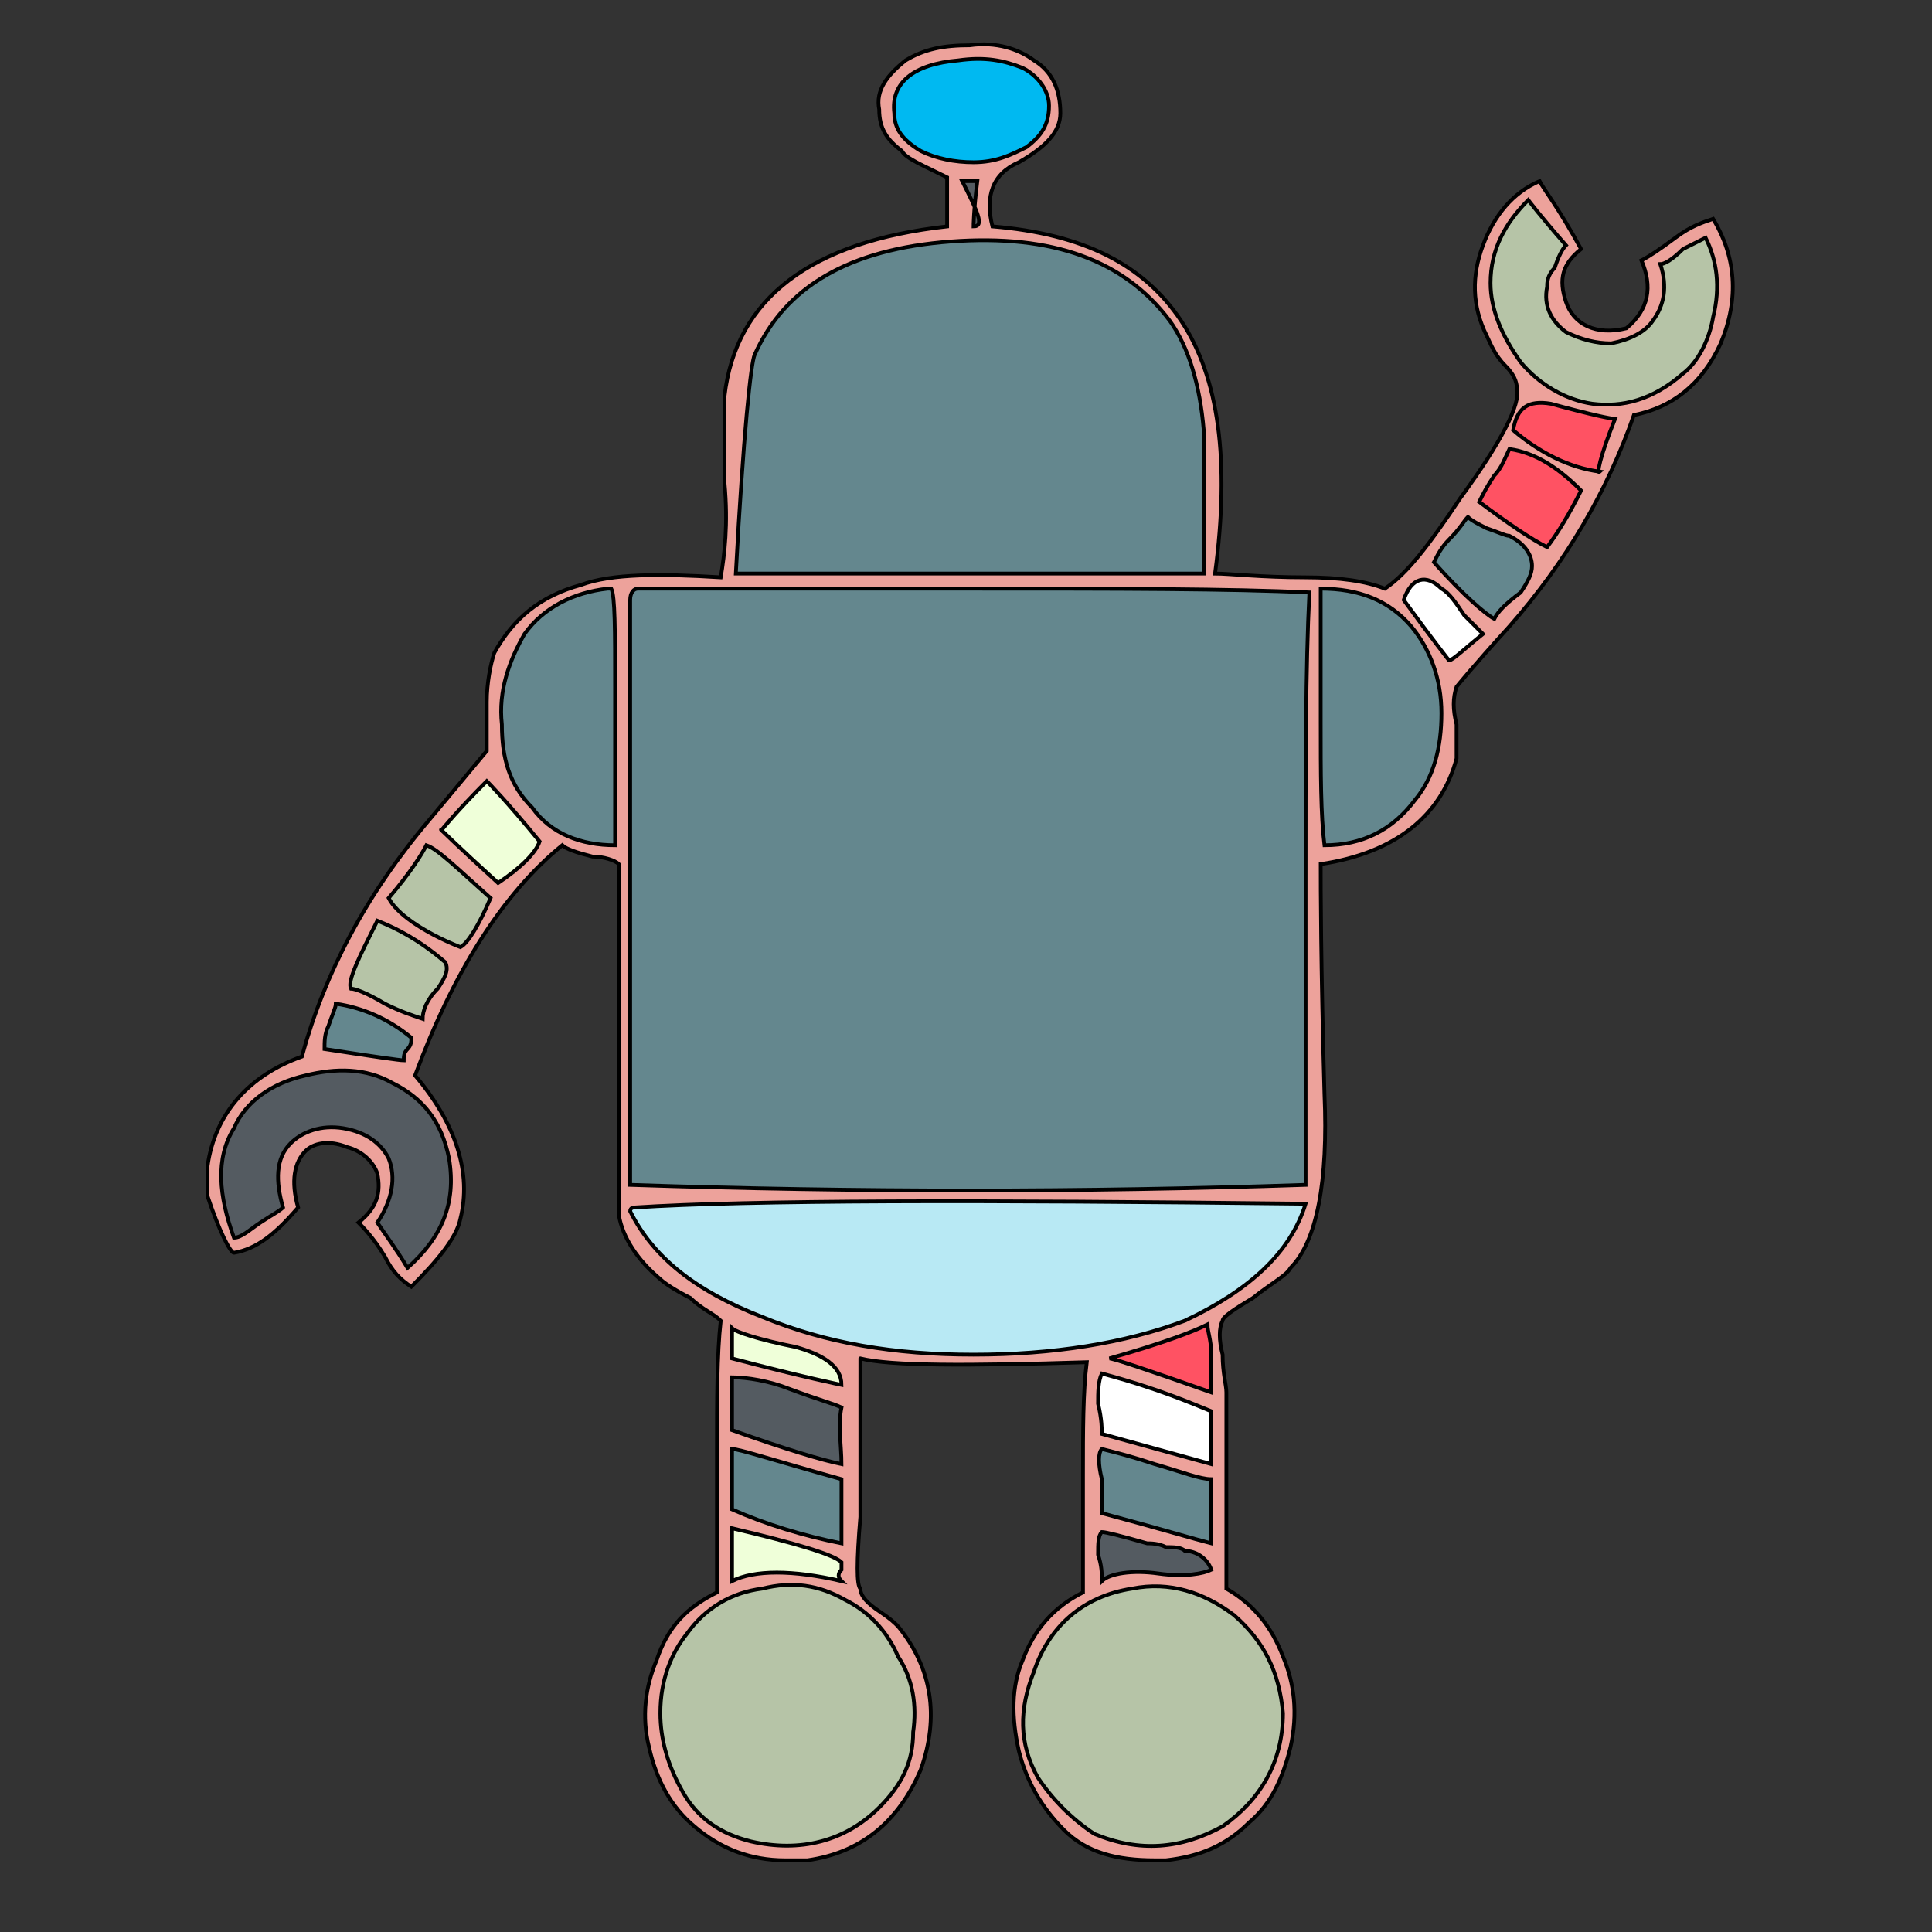
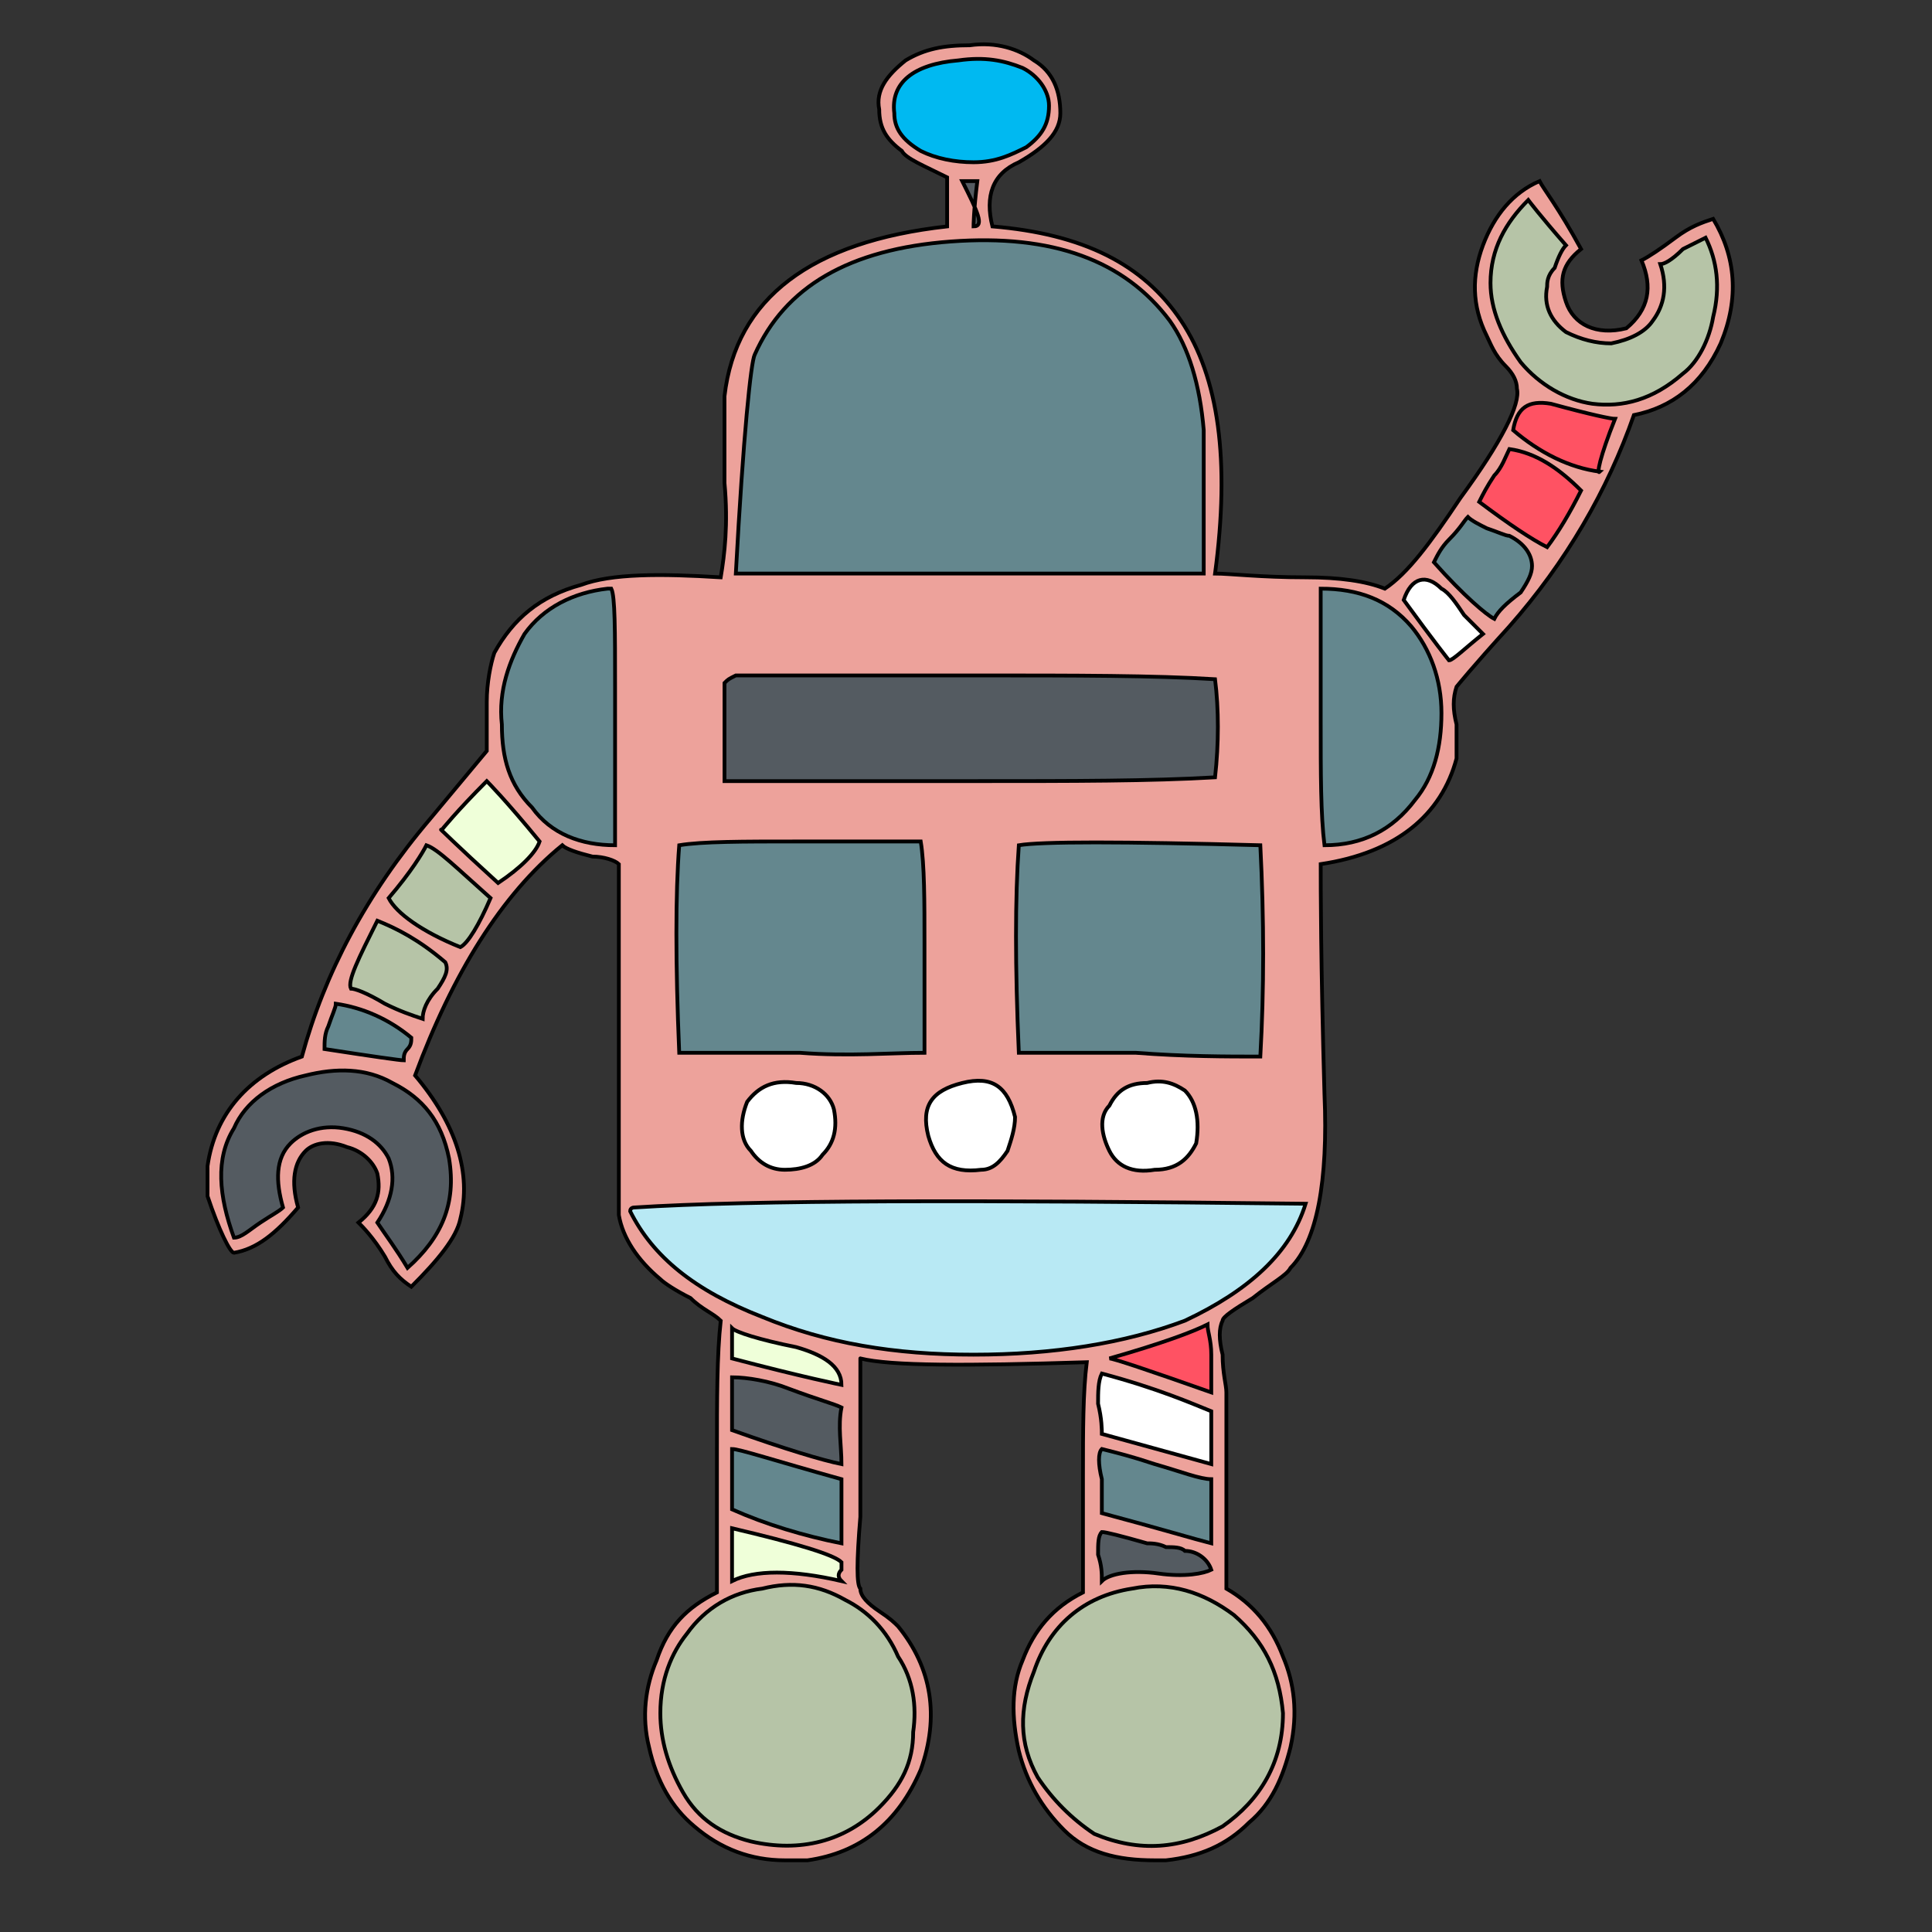
<svg xmlns="http://www.w3.org/2000/svg" id="th_rob_robot-22" width="100%" height="100%" version="1.1" preserveAspectRatio="xMidYMin slice" data-uid="rob_robot-22" data-keyword="rob_robot-22" viewBox="0 0 512 512" data-colors="[&quot;#eda29b&quot;,&quot;#00b9f1&quot;,&quot;#3e4347&quot;,&quot;#eda29b&quot;,&quot;#b8e9f4&quot;,&quot;#eda29b&quot;,&quot;#eceff1&quot;,&quot;#ce453e&quot;,&quot;#b8e9f4&quot;,&quot;#efffd9&quot;,&quot;#e06055&quot;,&quot;#b8e9f4&quot;,&quot;#e06055&quot;,&quot;#545b61&quot;,&quot;#00b9f1&quot;,&quot;#eceff1&quot;,&quot;#00b9f1&quot;,&quot;#ffffff&quot;,&quot;#b6c4a7&quot;,&quot;#00b9f1&quot;,&quot;#b6c4a7&quot;,&quot;#3e4347&quot;,&quot;#00b9f1&quot;,&quot;#ff5263&quot;,&quot;#00b9f1&quot;,&quot;#ffffff&quot;,&quot;#eda29b&quot;,&quot;#3e4347&quot;,&quot;#efffd9&quot;,&quot;#ff5263&quot;,&quot;#3e4347&quot;,&quot;#545b61&quot;,&quot;#e06055&quot;,&quot;#3e4347&quot;,&quot;#b6c4a7&quot;,&quot;#b8e9f4&quot;,&quot;#e06055&quot;,&quot;#ffffff&quot;,&quot;#545b61&quot;,&quot;#eceff1&quot;,&quot;#e06055&quot;,&quot;#b8e9f4&quot;,&quot;#eceff1&quot;,&quot;#3e4347&quot;,&quot;#ce453e&quot;,&quot;#b6c4a7&quot;,&quot;#e06055&quot;,&quot;#b8e9f4&quot;,&quot;#00b9f1&quot;,&quot;#b8e9f4&quot;,&quot;#efffd9&quot;,&quot;#b6c4a7&quot;,&quot;#ff5263&quot;,&quot;#ff5263&quot;,&quot;#64878e&quot;,&quot;#ffffff&quot;,&quot;#00b9f1&quot;,&quot;#00b9f1&quot;,&quot;#b8e9f4&quot;,&quot;#b6c4a7&quot;,&quot;#545b61&quot;,&quot;#ffffff&quot;,&quot;#ff5263&quot;,&quot;#b6c4a7&quot;,&quot;#efffd9&quot;,&quot;#e06055&quot;,&quot;#efffd9&quot;,&quot;#545b61&quot;,&quot;#00b9f1&quot;,&quot;#64878e&quot;,&quot;#545b61&quot;,&quot;#00b9f1&quot;,&quot;#ce453e&quot;,&quot;#efffd9&quot;,&quot;#b6c4a7&quot;,&quot;#e06055&quot;,&quot;#545b61&quot;,&quot;#64878e&quot;]">
  <rect x="0" y="0" width="512" height="512" fill="#333333" stroke="none" />
  <path id="th_rob_robot-22_77" d="M444 63C440 66 437 68 435 69C438 76 437 82 431 87C423 89 417 86 415 80C413 74 414 70 419 66C413 55 409 50 408 48C401 51 396 57 393 65C390 73 390 81 394 89C395 91 396 94 399 97C401 99 402 101 402 103C403 107 398 117 387 132C379 144 373 152 367 156C362 154 355 153 346 153C334 153 326 152 322 152C326 122 323 100 313 85C303 70 287 62 263 60C261 52 263 46 270 43C277 39 281 35 281 30C281 24 279 19 274 16C270 13 264 11 257 12C250 12 245 13 240 16C235 20 232 24 233 29C233 34 235 37 239 40C240 42 245 44 251 47L251 60C215 64 195 79 192 105C192 109 192 117 192 128C193 139 192 147 191 153C175 152 162 152 154 155C143 158 136 164 131 173C130 176 129 181 129 186C129 192 129 196 129 199C129 199 124 205 114 217C97 237 86 258 80 280C66 285 57 295 55 309L55 317C58 326 61 332 62 332C68 331 73 327 79 320C77 313 78 308 81 305C83 303 87 302 92 304C96 305 99 308 100 311C101 316 100 320 95 324C96 325 99 328 102 333C104 337 106 339 109 341C116 334 121 328 122 323C125 311 121 298 110 285C120 258 133 237 149 224C150 225 153 226 157 227C160 227 163 228 164 229L164 322C165 328 169 334 175 339C176 340 179 342 183 344C186 347 189 348 191 350C190 359 190 371 190 385C190 404 190 416 190 422C182 426 177 431 174 440C171 447 170 455 172 463C174 472 178 479 184 484C191 490 199 493 208 493L214 493C228 491 238 483 244 469C249 455 247 442 238 431C237 430 236 429 233 427C230 425 228 423 228 421C227 420 227 414 228 402C228 373 228 359 228 360C236 362 256 362 288 361C287 369 287 379 287 391C287 406 287 416 287 422C279 426 274 432 271 440C268 447 268 455 270 464C272 472 276 479 282 485C288 491 296 493 306 493L309 493C318 492 325 489 331 483C337 478 340 471 342 463C344 454 343 446 340 439C337 431 332 425 325 421C325 413 325 396 325 369C325 367 324 364 324 359C323 355 323 352 324 350C324 349 327 347 332 344C337 340 341 338 342 336C349 329 352 313 351 290C350 255 350 235 350 229C370 226 382 216 386 201C386 199 386 196 386 192C385 188 385 185 386 182C386 182 390 177 400 166C415 149 426 130 433 110C443 108 451 102 456 91C461 79 460 68 454 58C451 59 448 60 444 63Z " fill-rule="evenodd" fill="#eda29b" stroke-width="1" stroke="#000000" />
  <path id="th_rob_robot-22_0" d="M302 456C304 457 306 457 309 457L309 453C304 453 302 453 302 453Z " fill-rule="evenodd" fill="#00b9f1" stroke-width="1" stroke="#000000" />
-   <path id="th_rob_robot-22_1" d="M205 456C210 459 213 458 213 453C209 452 206 452 205 453Z " fill-rule="evenodd" fill="#3e4347" stroke-width="1" stroke="#000000" />
+   <path id="th_rob_robot-22_1" d="M205 456C210 459 213 458 213 453Z " fill-rule="evenodd" fill="#3e4347" stroke-width="1" stroke="#000000" />
  <path id="th_rob_robot-22_2" d="M295 456C295 450 297 447 303 445C307 444 310 444 313 446C315 448 316 451 316 454C316 457 315 460 313 462C311 465 308 466 304 466C299 465 296 462 295 456Z " fill-rule="evenodd" fill="#ffffff" stroke-width="1" stroke="#000000" />
  <path id="th_rob_robot-22_3" d="M290 454C290 463 294 469 303 470C312 471 318 468 321 461C323 454 322 449 318 445C313 440 308 439 303 440C295 442 290 446 290 454Z " fill-rule="evenodd" fill="#ce453e" stroke-width="1" stroke="#000000" />
  <path id="th_rob_robot-22_4" d="M198 458C196 451 199 447 206 445C214 443 218 446 219 453C220 460 217 465 211 466C205 467 200 464 198 458Z " fill-rule="evenodd" fill="#ffffff" stroke-width="1" stroke="#000000" />
  <path id="th_rob_robot-22_5" d="M193 453C192 459 194 463 197 466C200 469 203 470 208 470C212 470 216 469 219 466C223 463 224 460 224 455C224 450 223 446 219 443C216 440 211 439 205 440C198 442 193 446 193 453Z " fill-rule="evenodd" fill="#ce453e" stroke-width="1" stroke="#000000" />
  <path id="th_rob_robot-22_6" d="M304 290C310 289 314 292 314 298C315 304 312 307 305 307C299 306 296 303 297 297C297 293 300 291 304 290Z " fill-rule="evenodd" fill="#ce453e" stroke-width="1" stroke="#000000" />
  <path id="th_rob_robot-22_7" d="M306 310C312 310 315 307 317 303C318 297 317 292 314 289C311 287 308 286 304 287C299 287 296 289 294 293C291 296 292 301 294 305C296 309 300 311 306 310Z " fill-rule="evenodd" fill="#ffffff" stroke-width="1" stroke="#000000" />
  <path id="th_rob_robot-22_8" d="M262 292C264 294 265 296 265 299C265 303 264 305 261 306C258 307 256 306 253 304C250 302 248 299 249 297C249 294 251 292 256 291C258 291 260 291 262 292Z " fill-rule="evenodd" fill="#efffd9" stroke-width="1" stroke="#000000" />
  <path id="th_rob_robot-22_9" d="M246 301C248 308 252 311 260 310C263 310 265 308 267 305C268 302 269 299 269 296C267 288 263 285 255 287C247 289 244 293 246 301Z " fill-rule="evenodd" fill="#ffffff" stroke-width="1" stroke="#000000" />
  <path id="th_rob_robot-22_10" d="M202 300C200 296 202 293 206 291C213 289 216 290 217 297C217 299 216 302 215 304C214 306 212 307 209 307C205 307 203 305 202 300Z " fill-rule="evenodd" fill="#b8e9f4" stroke-width="1" stroke="#000000" />
  <path id="th_rob_robot-22_11" d="M199 305C201 308 204 310 208 310C212 310 216 309 218 306C221 303 222 299 221 294C220 290 216 287 211 287C205 286 201 288 198 292C196 297 196 302 199 305Z " fill-rule="evenodd" fill="#ffffff" stroke-width="1" stroke="#000000" />
  <path id="th_rob_robot-22_12" d="M322 276C318 276 316 276 314 276C315 274 315 272 315 268C314 265 314 263 315 262C316 261 322 261 331 262C330 272 330 277 331 276C329 276 326 275 322 276Z " fill-rule="evenodd" fill="#eda29b" stroke-width="1" stroke="#000000" />
  <path id="th_rob_robot-22_13" d="M293 258C291 253 291 248 293 243C295 244 301 244 311 243C311 244 311 246 311 250C310 254 310 256 311 258Z " fill-rule="evenodd" fill="#e06055" stroke-width="1" stroke="#000000" />
  <path id="th_rob_robot-22_14" d="M293 276C294 277 294 272 293 262L311 262C310 272 309 277 310 276C308 276 302 276 293 276Z " fill-rule="evenodd" fill="#ffffff" stroke-width="1" stroke="#000000" />
  <path id="th_rob_robot-22_15" d="M281 258C277 259 275 259 274 258C272 253 272 248 274 243L289 243C289 242 289 247 289 258C287 258 285 258 281 258Z " fill-rule="evenodd" fill="#00b9f1" stroke-width="1" stroke="#000000" />
  <path id="th_rob_robot-22_16" d="M275 276C275 277 275 272 274 262C283 262 288 262 288 262C288 270 288 275 288 276Z " fill-rule="evenodd" fill="#ffffff" stroke-width="1" stroke="#000000" />
  <path id="th_rob_robot-22_17" d="M289 227L289 240C280 240 276 240 275 240C272 236 272 231 275 227Z " fill-rule="evenodd" fill="#00b9f1" stroke-width="1" stroke="#000000" />
  <path id="th_rob_robot-22_18" d="M302 227C306 226 309 226 311 227L311 240C309 240 307 240 303 240C298 240 295 240 293 240C294 230 294 225 293 226C295 227 298 227 302 227Z " fill-rule="evenodd" fill="#00b9f1" stroke-width="1" stroke="#000000" />
  <path id="th_rob_robot-22_19" d="M331 243C331 252 330 257 329 258C327 258 324 258 321 258C318 257 316 257 315 258C315 257 315 254 315 250C314 247 314 245 315 244C314 245 319 244 331 243Z " fill-rule="evenodd" fill="#e06055" stroke-width="1" stroke="#000000" />
  <path id="th_rob_robot-22_20" d="M331 227C331 233 331 237 331 240C329 240 326 240 322 240C319 241 316 241 315 240C316 231 316 226 316 227Z " fill-rule="evenodd" fill="#ce453e" stroke-width="1" stroke="#000000" />
  <path id="th_rob_robot-22_21" d="M270 279C272 279 283 279 301 279C314 280 325 280 334 280C335 262 335 244 334 224C297 223 276 223 270 224C269 238 269 256 270 279Z " fill-rule="evenodd" fill="#64878e" stroke-width="1" stroke="#000000" />
  <path id="th_rob_robot-22_22" d="M232 276C228 276 225 276 223 276C224 266 225 261 224 262C230 261 235 261 241 262C242 264 241 269 240 276C238 276 235 276 232 276Z " fill-rule="evenodd" fill="#eda29b" stroke-width="1" stroke="#000000" />
  <path id="th_rob_robot-22_23" d="M241 244L241 257C240 257 237 257 234 257L225 257C225 256 225 254 225 251C224 248 224 246 224 244Z " fill-rule="evenodd" fill="#b6c4a7" stroke-width="1" stroke="#000000" />
  <path id="th_rob_robot-22_24" d="M232 226C236 227 238 227 240 226C241 232 242 237 241 240C239 241 236 241 233 241C229 240 226 240 224 241C222 236 222 231 224 227C226 226 229 226 232 226Z " fill-rule="evenodd" fill="#ce453e" stroke-width="1" stroke="#000000" />
  <path id="th_rob_robot-22_25" d="M203 258L203 243L220 243C222 248 222 253 220 258Z " fill-rule="evenodd" fill="#e06055" stroke-width="1" stroke="#000000" />
  <path id="th_rob_robot-22_26" d="M203 276C202 274 202 272 202 269C203 266 203 263 203 262C205 262 208 262 211 262C215 262 217 262 219 262C219 262 219 266 220 276C216 276 211 276 203 276Z " fill-rule="evenodd" fill="#ffffff" stroke-width="1" stroke="#000000" />
  <path id="th_rob_robot-22_27" d="M191 276C187 276 185 275 183 276C183 269 183 264 183 262C182 261 187 261 199 262C200 270 200 275 199 276C196 276 194 276 191 276Z " fill-rule="evenodd" fill="#eda29b" stroke-width="1" stroke="#000000" />
  <path id="th_rob_robot-22_28" d="M200 244C199 245 199 250 200 258C196 259 190 259 183 258C183 251 183 246 183 243C195 244 201 245 200 244Z " fill-rule="evenodd" fill="#e06055" stroke-width="1" stroke="#000000" />
  <path id="th_rob_robot-22_29" d="M199 227C200 231 200 236 199 240C190 240 185 240 184 240C182 235 182 230 184 227Z " fill-rule="evenodd" fill="#00b9f1" stroke-width="1" stroke="#000000" />
  <path id="th_rob_robot-22_30" d="M219 227C218 226 218 231 219 239L204 239C202 235 202 231 204 227Z " fill-rule="evenodd" fill="#ce453e" stroke-width="1" stroke="#000000" />
  <path id="th_rob_robot-22_31" d="M211 223C197 223 186 223 180 224C179 237 179 255 180 279C185 279 196 279 212 279C225 280 236 279 245 279C245 276 245 266 245 250C245 239 245 229 244 223C238 223 227 223 211 223Z " fill-rule="evenodd" fill="#64878e" stroke-width="1" stroke="#000000" />
-   <path id="th_rob_robot-22_32" d="M212 195C219 195 225 195 228 195C230 191 232 191 235 195C238 198 239 201 239 204C234 203 227 203 217 203L195 203C195 202 195 200 195 199C195 197 195 196 195 196C198 195 204 195 212 195Z " fill-rule="evenodd" fill="#3e4347" stroke-width="1" stroke="#000000" />
  <path id="th_rob_robot-22_33" d="M195 183C248 183 289 183 319 183L319 192C320 191 314 191 301 191C294 191 290 193 289 197C288 197 288 196 287 195C287 193 286 192 285 192C287 192 285 194 280 198C279 198 278 197 278 195C277 193 276 192 275 192C276 192 274 193 270 195C268 194 266 193 264 191C262 188 261 186 260 186C257 186 255 187 254 190C252 193 250 195 249 196C248 196 247 196 247 195C246 194 245 193 245 193C243 193 243 194 242 195C242 197 241 197 240 197C236 191 234 187 233 187C230 190 225 191 217 192C215 192 211 192 206 192C201 191 198 191 195 192Z " fill-rule="evenodd" fill="#b6c4a7" stroke-width="1" stroke="#000000" />
  <path id="th_rob_robot-22_34" d="M290 203C290 204 291 202 294 196C296 196 301 196 308 195C313 195 317 195 319 196C319 200 319 203 318 203C309 204 299 204 290 203Z " fill-rule="evenodd" fill="#b8e9f4" stroke-width="1" stroke="#000000" />
  <path id="th_rob_robot-22_35" d="M285 199C286 198 288 200 289 202C288 203 287 204 285 204C283 204 282 204 281 203C282 200 283 199 285 199Z " fill-rule="evenodd" fill="#e06055" stroke-width="1" stroke="#000000" />
  <path id="th_rob_robot-22_36" d="M260 203C251 203 245 203 242 203C242 202 242 202 243 201C243 199 244 199 244 198C245 198 246 198 246 199C247 200 247 200 248 200C250 199 252 198 254 195C256 193 257 191 259 191C260 191 262 193 264 195C265 197 267 199 268 200C269 200 270 199 271 198C272 197 274 196 275 196C277 202 278 205 279 204C274 203 268 203 260 203Z " fill-rule="evenodd" fill="#ffffff" stroke-width="1" stroke="#000000" />
  <path id="th_rob_robot-22_37" d="M322 180C306 179 285 179 259 179C223 179 202 179 195 179C193 180 193 180 192 181C192 194 192 203 192 207L259 207C284 207 305 207 322 206C323 197 323 188 322 180Z " fill-rule="evenodd" fill="#545b61" stroke-width="1" stroke="#000000" />
  <path id="th_rob_robot-22_38" d="M240 145L233 145C232 144 232 142 232 140C233 138 233 136 233 135C236 136 238 139 240 145Z " fill-rule="evenodd" fill="#eda29b" stroke-width="1" stroke="#000000" />
  <path id="th_rob_robot-22_39" d="M253 130C251 136 247 140 243 142C243 141 241 139 239 136C237 134 235 132 235 130Z " fill-rule="evenodd" fill="#00b9f1" stroke-width="1" stroke="#000000" />
  <path id="th_rob_robot-22_40" d="M248 145C249 143 250 140 253 138C255 135 256 133 257 131C261 134 265 139 267 145Z " fill-rule="evenodd" fill="#b8e9f4" stroke-width="1" stroke="#000000" />
  <path id="th_rob_robot-22_41" d="M279 130C279 132 278 134 276 136C274 139 273 141 272 142C269 140 266 136 262 130Z " fill-rule="evenodd" fill="#00b9f1" stroke-width="1" stroke="#000000" />
  <path id="th_rob_robot-22_42" d="M275 145C275 143 276 141 277 139C279 137 281 135 281 135C282 135 283 136 282 138C282 140 282 142 283 143C282 144 279 145 275 145Z " fill-rule="evenodd" fill="#eda29b" stroke-width="1" stroke="#000000" />
  <path id="th_rob_robot-22_43" d="M259 148C270 148 279 147 285 147C285 137 285 130 284 126C280 126 271 126 257 126C245 126 236 126 229 127C229 128 229 132 229 138C229 143 229 146 230 148C235 148 244 148 259 148Z " fill-rule="evenodd" fill="#ce453e" stroke-width="1" stroke="#000000" />
  <path id="th_rob_robot-22_44" d="M235 105C235 99 232 97 227 98C221 98 219 101 220 106C220 111 223 114 228 114C233 114 235 111 235 105Z " fill-rule="evenodd" fill="#b6c4a7" stroke-width="1" stroke="#000000" />
  <path id="th_rob_robot-22_45" d="M295 104C294 98 291 96 285 97C279 98 277 101 279 107C280 112 283 114 289 113C294 112 296 109 295 104Z " fill-rule="evenodd" fill="#e06055" stroke-width="1" stroke="#000000" />
  <path id="th_rob_robot-22_46" d="M242 101C244 106 243 111 240 115C237 118 234 120 229 120C225 121 221 120 218 118C214 115 212 111 212 106C212 97 216 92 225 91C235 89 240 93 242 101Z " fill-rule="evenodd" fill="#efffd9" stroke-width="1" stroke="#000000" />
  <path id="th_rob_robot-22_47" d="M237 122C243 118 246 114 247 108C247 101 245 96 240 91C235 87 229 86 223 88C213 89 208 95 208 105C208 115 213 121 221 124C226 125 232 125 237 122Z " fill-rule="evenodd" fill="#00b9f1" stroke-width="1" stroke="#000000" />
  <path id="th_rob_robot-22_48" d="M297 94C302 97 304 103 302 110C300 117 294 120 285 119C276 118 272 114 271 106C271 98 274 93 281 91C288 89 293 90 297 94Z " fill-rule="evenodd" fill="#efffd9" stroke-width="1" stroke="#000000" />
  <path id="th_rob_robot-22_49" d="M301 117C304 114 306 110 306 105C307 100 305 96 302 92C298 87 293 85 287 85C282 86 278 88 274 92C270 96 268 101 267 106C267 111 270 116 275 120C284 126 293 126 301 117Z " fill-rule="evenodd" fill="#efffd9" stroke-width="1" stroke="#000000" />
  <path id="th_rob_robot-22_50" d="M422 107C415 106 408 102 403 96C398 89 395 82 395 75C395 66 399 59 405 53C405 53 408 57 415 65C414 66 413 68 412 71C410 73 410 75 410 76C409 81 411 85 415 88C419 90 423 91 427 91C432 90 436 88 438 85C441 81 442 76 440 70C441 70 443 69 446 66C448 65 450 64 452 63C455 69 456 76 454 84C453 90 450 96 446 99C438 106 430 108 422 107Z " fill-rule="evenodd" fill="#b6c4a7" stroke-width="1" stroke="#000000" />
  <path id="th_rob_robot-22_51" d="M401 114C402 108 405 106 411 107C422 110 427 111 428 111C424 121 423 126 424 125C416 124 408 120 401 114Z " fill-rule="evenodd" fill="#ff5263" stroke-width="1" stroke="#000000" />
  <path id="th_rob_robot-22_52" d="M392 133C393 131 394 129 396 126C398 124 399 121 400 119C407 120 413 124 419 130C416 136 413 141 410 145C406 143 400 139 392 133Z " fill-rule="evenodd" fill="#ff5263" stroke-width="1" stroke="#000000" />
  <path id="th_rob_robot-22_53" d="M380 149C381 147 382 145 384 143C387 140 388 138 389 137C390 138 392 139 394 140C397 141 399 142 400 142C404 144 406 147 406 150C406 152 405 154 403 157C399 160 397 162 396 164C394 163 388 158 380 149Z " fill-rule="evenodd" fill="#64878e" stroke-width="1" stroke="#000000" />
  <path id="th_rob_robot-22_54" d="M372 159C374 153 378 152 382 156C384 157 386 160 388 163C390 165 392 167 393 168C388 172 385 175 384 175C384 175 380 170 372 159Z " fill-rule="evenodd" fill="#ffffff" stroke-width="1" stroke="#000000" />
  <path id="th_rob_robot-22_55" d="M350 191C350 172 350 160 350 156C360 156 368 159 374 166C379 172 382 180 382 189C382 198 380 206 375 212C369 220 361 224 351 224C350 216 350 205 350 191Z " fill-rule="evenodd" fill="#64878e" stroke-width="1" stroke="#000000" />
-   <path id="th_rob_robot-22_56" d="M167 314L167 159C167 157 168 156 169 156C178 156 207 156 258 156C296 156 326 156 347 157C346 177 346 203 346 234C346 276 346 303 346 314C287 316 227 316 167 314Z " fill-rule="evenodd" fill="#64878e" stroke-width="1" stroke="#000000" />
  <path id="th_rob_robot-22_57" d="M168 320C199 318 259 318 346 319C342 332 331 342 314 350C298 356 279 359 258 359C237 359 219 356 202 349C184 342 173 333 167 321C167 320 168 320 168 320Z " fill-rule="evenodd" fill="#b8e9f4" stroke-width="1" stroke="#000000" />
  <path id="th_rob_robot-22_58" d="M292 392C291 388 291 385 292 384C296 385 300 386 306 388C313 390 318 392 321 392L321 409C317 408 307 405 292 401C292 399 292 396 292 392Z " fill-rule="evenodd" fill="#64878e" stroke-width="1" stroke="#000000" />
  <path id="th_rob_robot-22_59" d="M304 409C305 409 307 409 309 410C311 410 313 410 314 411C317 411 320 413 321 416C319 417 314 418 307 417C300 416 294 417 292 419C292 417 292 415 291 412C291 409 291 407 292 406C293 406 297 407 304 409Z " fill-rule="evenodd" fill="#545b61" stroke-width="1" stroke="#000000" />
  <path id="th_rob_robot-22_60" d="M321 388L292 380C292 379 292 376 291 372C291 369 291 366 292 364C307 368 316 372 321 374Z " fill-rule="evenodd" fill="#ffffff" stroke-width="1" stroke="#000000" />
  <path id="th_rob_robot-22_61" d="M294 360C308 356 316 353 320 351C320 353 321 355 321 359C321 364 321 368 321 369C304 363 295 360 294 360Z " fill-rule="evenodd" fill="#ff5263" stroke-width="1" stroke="#000000" />
  <path id="th_rob_robot-22_62" d="M324 484C313 490 302 491 290 486C284 482 279 477 275 471C270 462 270 453 274 443C278 431 287 423 300 421C310 419 319 422 327 428C335 435 339 443 340 454C340 467 334 477 324 484Z " fill-rule="evenodd" fill="#b6c4a7" stroke-width="1" stroke="#000000" />
  <path id="th_rob_robot-22_63" d="M223 416C222 417 222 418 223 419C210 416 200 416 194 419L194 405C211 409 221 412 223 414C223 414 223 415 223 416Z " fill-rule="evenodd" fill="#efffd9" stroke-width="1" stroke="#000000" />
  <path id="th_rob_robot-22_64" d="M223 409C213 407 203 404 194 400L194 384C196 384 205 387 223 392C223 398 223 403 223 409Z " fill-rule="evenodd" fill="#64878e" stroke-width="1" stroke="#000000" />
  <path id="th_rob_robot-22_65" d="M194 352C195 353 201 355 211 357C218 359 223 362 223 367C223 367 213 365 194 360Z " fill-rule="evenodd" fill="#efffd9" stroke-width="1" stroke="#000000" />
  <path id="th_rob_robot-22_66" d="M223 388C218 387 208 384 194 379L194 365C198 365 204 366 209 368C217 371 221 372 223 373C222 378 223 383 223 388Z " fill-rule="evenodd" fill="#545b61" stroke-width="1" stroke="#000000" />
  <path id="th_rob_robot-22_67" d="M199 488C191 486 185 482 181 475C177 468 175 461 175 454C175 445 178 438 182 433C187 426 194 422 202 421C210 419 217 420 224 424C230 427 235 432 238 439C242 445 243 452 242 459C242 467 239 473 233 479C224 488 212 491 199 488Z " fill-rule="evenodd" fill="#b6c4a7" stroke-width="1" stroke="#000000" />
  <path id="th_rob_robot-22_68" d="M252 64C279 62 298 69 310 85C315 92 318 102 319 114C319 118 319 124 319 132C319 142 319 148 319 152C277 152 235 152 195 152C197 115 199 96 200 94C208 76 225 66 252 64Z " fill-rule="evenodd" fill="#64878e" stroke-width="1" stroke="#000000" />
  <path id="th_rob_robot-22_69" d="M259 48C258 56 258 60 258 60C261 60 259 56 255 48Z " fill-rule="evenodd" fill="#545b61" stroke-width="1" stroke="#000000" />
  <path id="th_rob_robot-22_70" d="M254 16C261 15 266 16 271 18C275 20 278 24 278 28C278 33 276 36 272 39C268 41 264 43 258 43C253 43 248 42 244 40C239 37 237 34 237 30C236 22 242 17 254 16Z " fill-rule="evenodd" fill="#00b9f1" stroke-width="1" stroke="#000000" />
  <path id="th_rob_robot-22_71" d="M163 224C154 224 146 221 141 214C135 208 133 201 133 192C132 183 135 175 139 168C144 161 152 157 161 156L162 156C163 158 163 167 163 182Z " fill-rule="evenodd" fill="#64878e" stroke-width="1" stroke="#000000" />
  <path id="th_rob_robot-22_72" d="M117 220C117 220 121 215 129 207C129 207 134 212 143 223C142 226 138 230 132 234C121 224 116 219 117 220Z " fill-rule="evenodd" fill="#efffd9" stroke-width="1" stroke="#000000" />
  <path id="th_rob_robot-22_73" d="M103 238C109 231 112 226 113 224C116 225 121 230 130 238C127 245 124 250 122 251C112 247 105 242 103 238Z " fill-rule="evenodd" fill="#b6c4a7" stroke-width="1" stroke="#000000" />
  <path id="th_rob_robot-22_74" d="M102 266C97 263 94 262 93 262C92 260 95 254 100 244C105 246 111 249 118 255C119 257 118 259 116 262C113 265 112 268 112 270C109 269 106 268 102 266Z " fill-rule="evenodd" fill="#b6c4a7" stroke-width="1" stroke="#000000" />
  <path id="th_rob_robot-22_75" d="M108 336C105 331 102 327 100 324C104 318 105 312 103 307C101 303 97 300 91 299C85 298 80 300 77 303C73 307 73 313 75 320C74 321 72 322 69 324C66 326 64 328 62 328C58 317 57 307 62 299C65 292 72 287 81 285C89 283 97 283 104 287C112 291 117 297 119 307C121 319 117 328 108 336Z " fill-rule="evenodd" fill="#545b61" stroke-width="1" stroke="#000000" />
  <path id="th_rob_robot-22_76" d="M109 275C109 276 109 277 108 278C107 279 107 280 107 281C106 281 99 280 86 278C86 276 86 274 87 272C88 269 89 267 89 266C96 267 103 270 109 275Z " fill-rule="evenodd" fill="#64878e" stroke-width="1" stroke="#000000" />
  <defs id="SvgjsDefs1533" />
</svg>